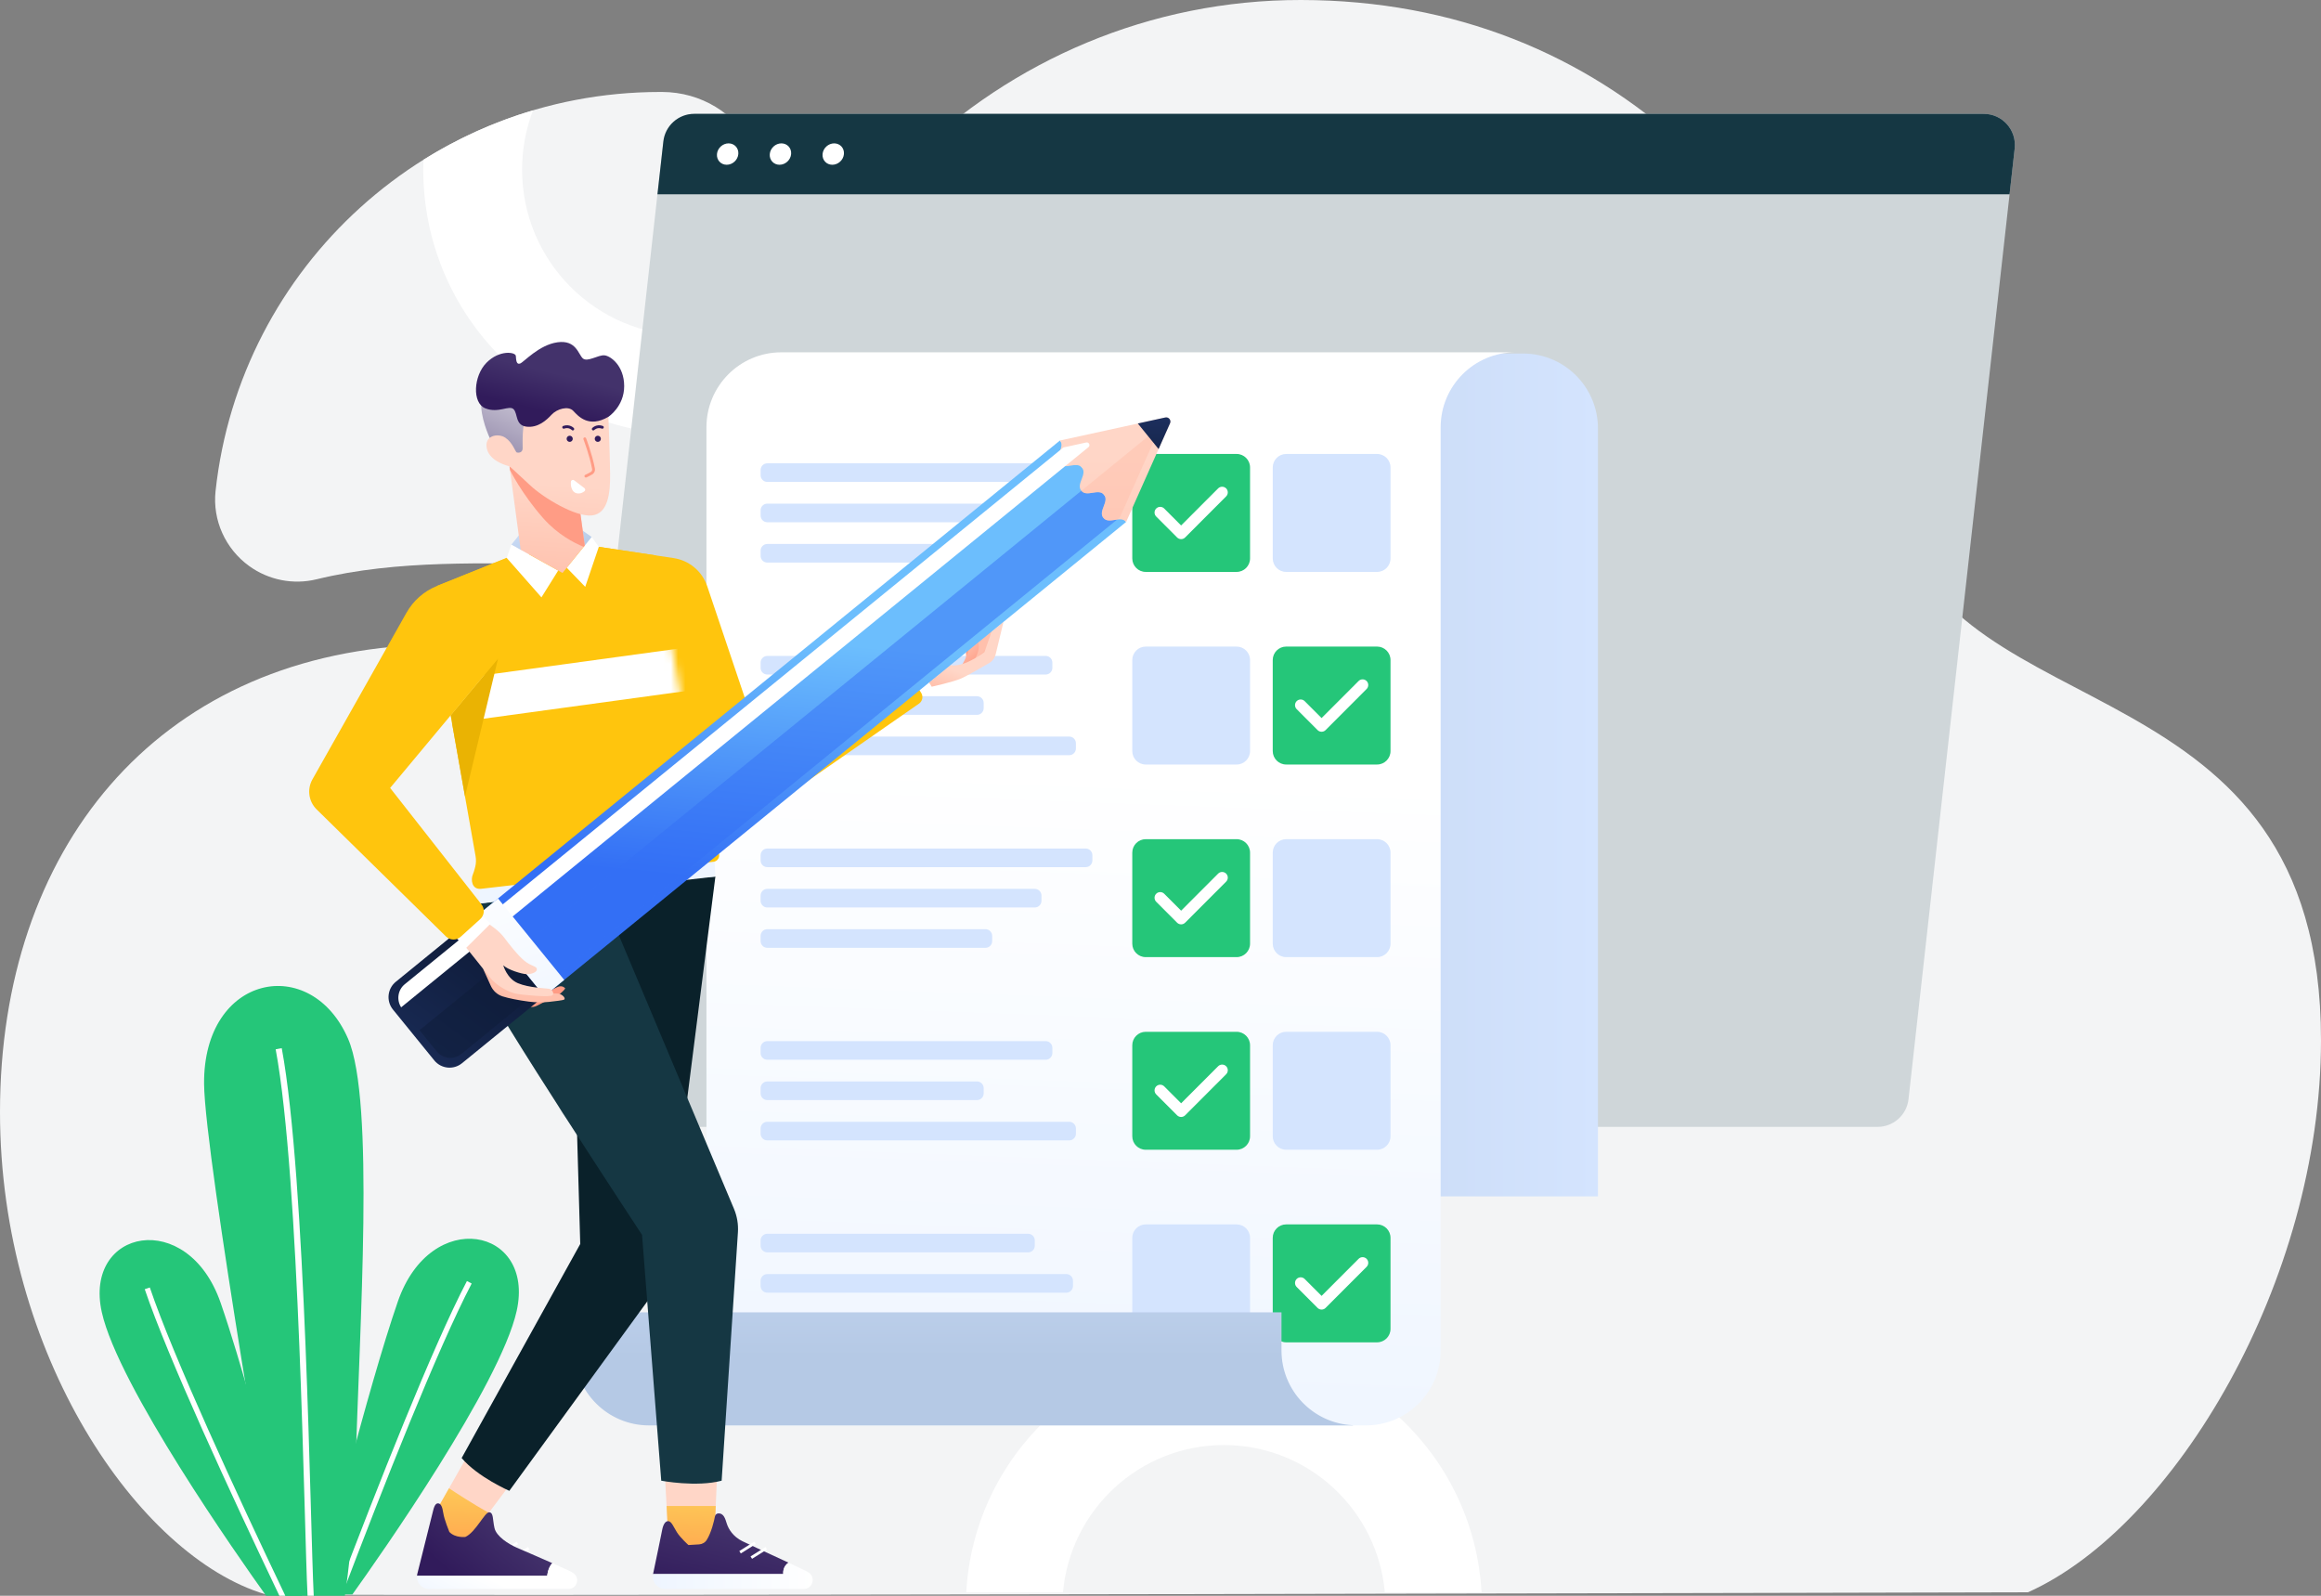
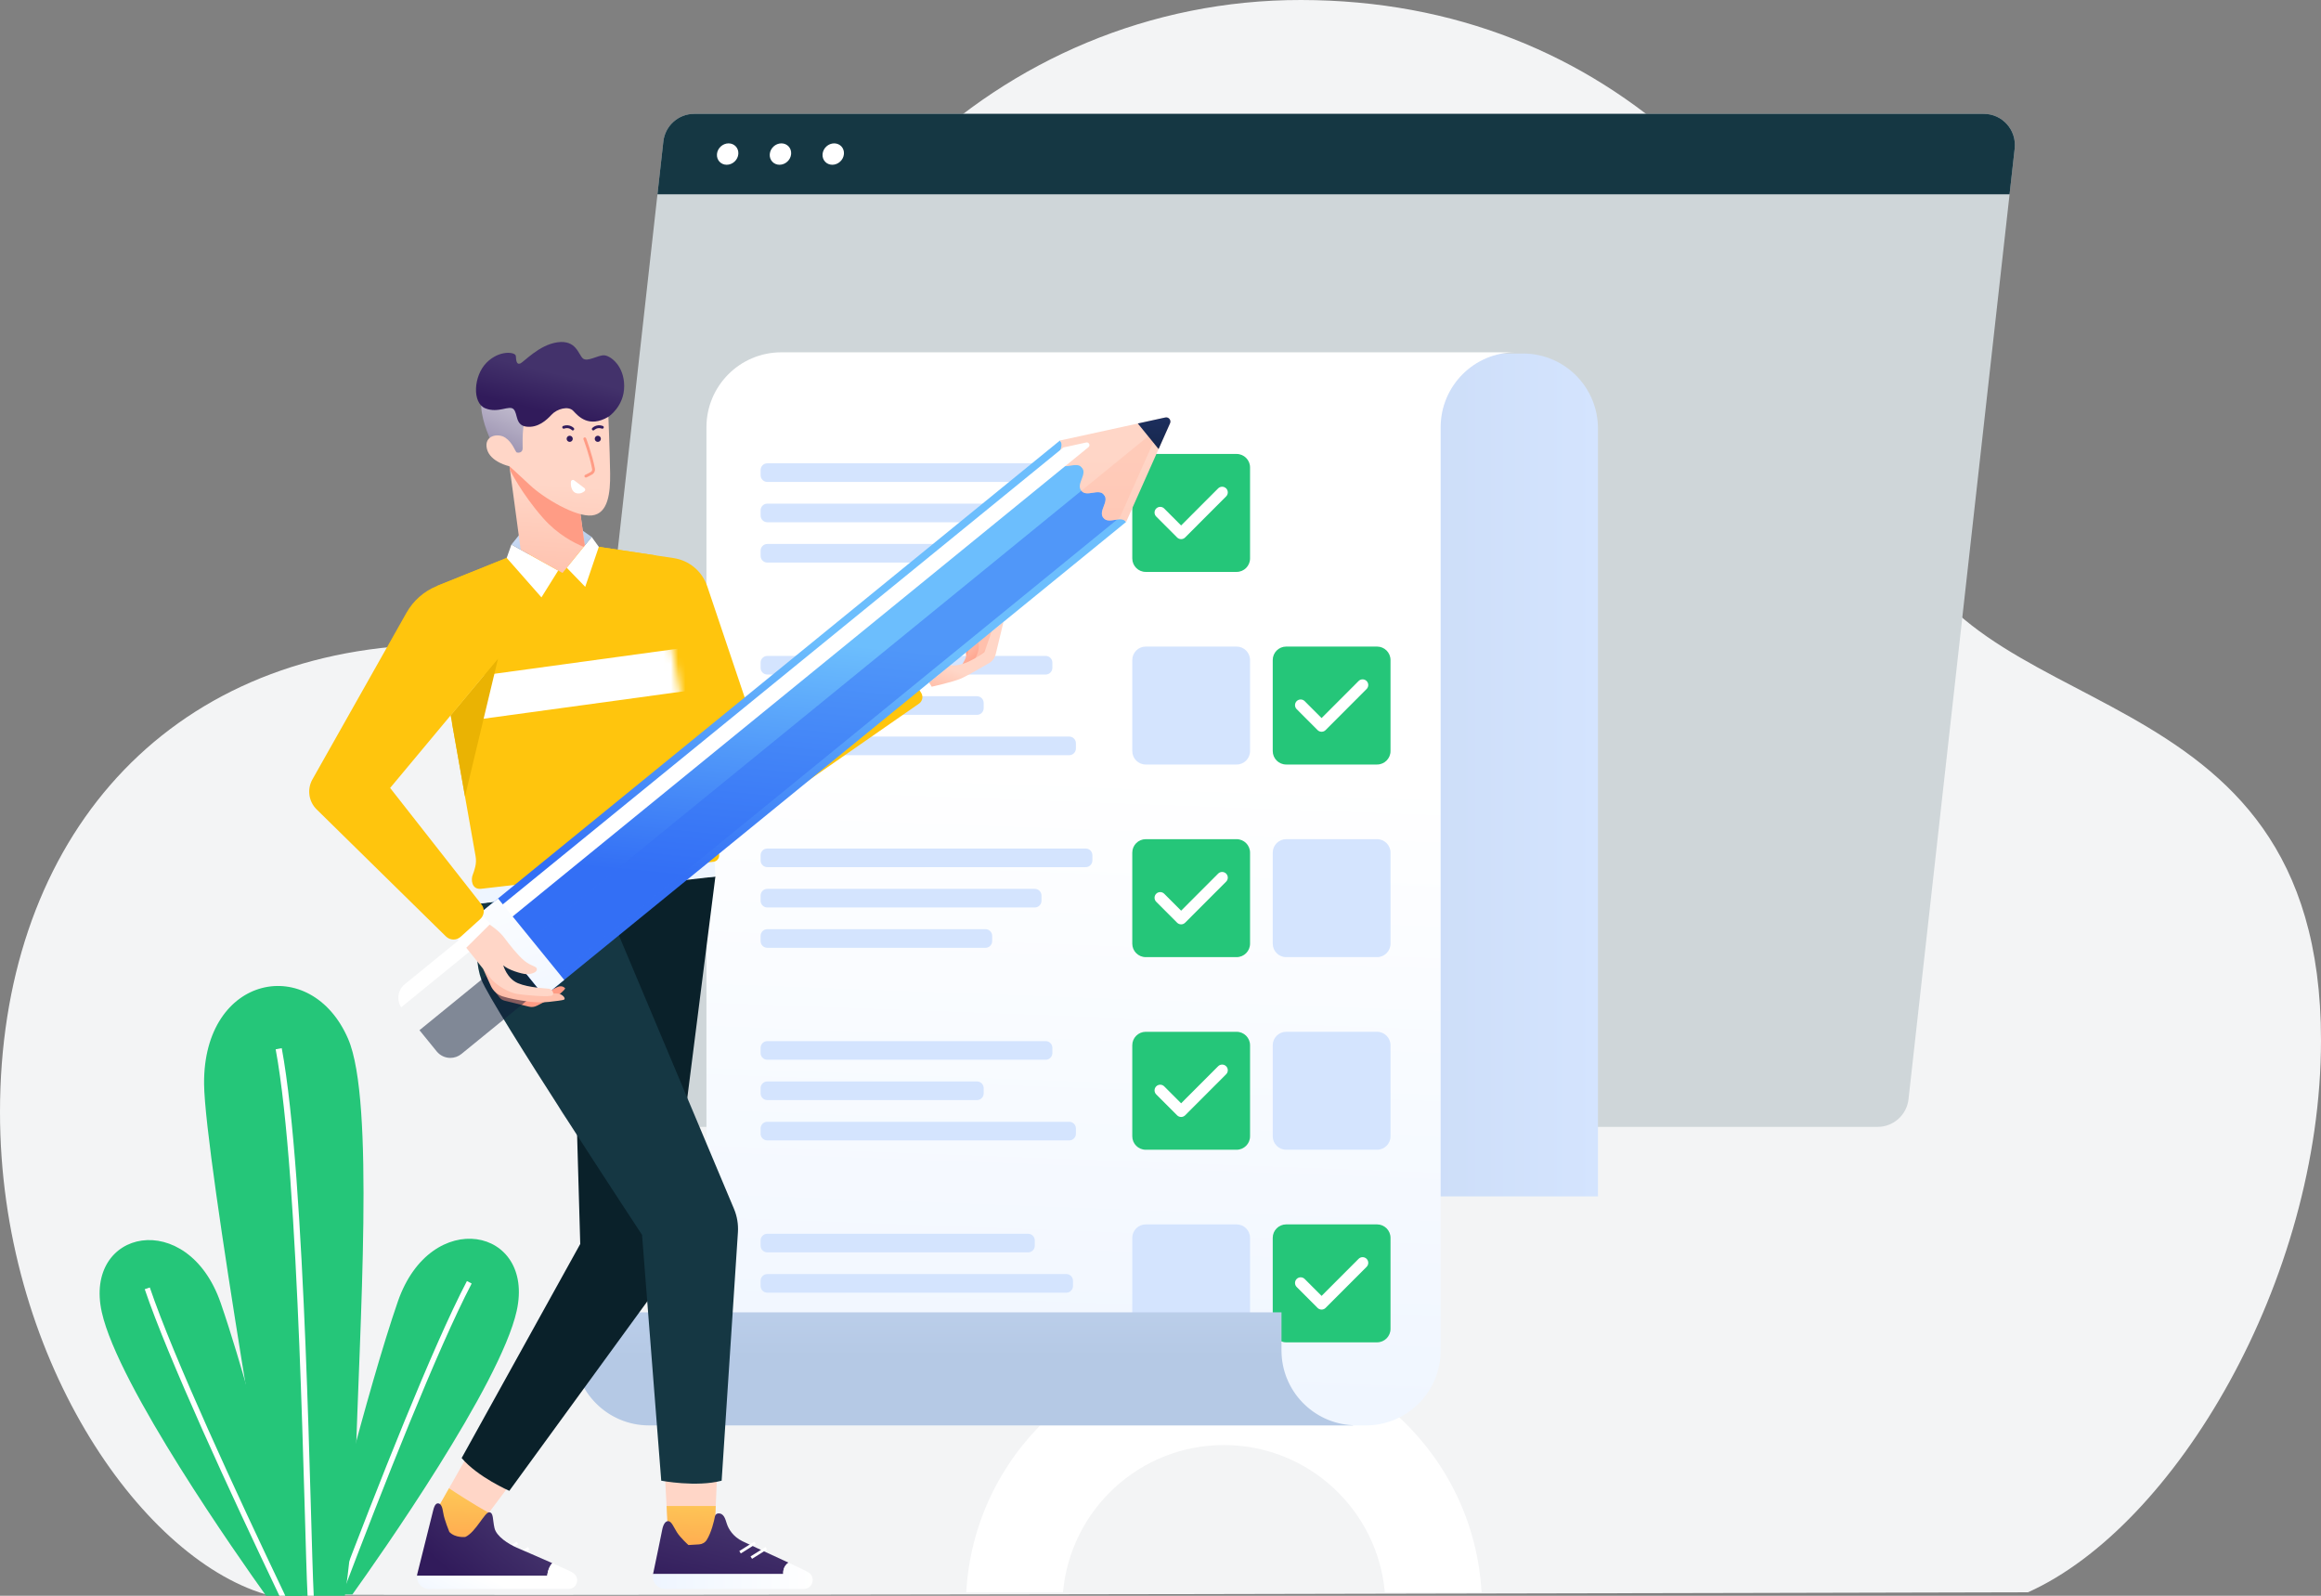
<svg xmlns="http://www.w3.org/2000/svg" width="320" height="220" viewBox="0 0 320 220" fill="none">
  <rect x="0" y="0" width="320" height="220" fill="#808080" stroke="none" />
  <path d="M57.48 88.935C58.534 88.885 59.584 88.863 60.629 88.863V88.859H60.791C60.824 88.859 60.857 88.859 60.889 88.859H89.108C96.274 88.859 102.11 83.101 102.224 75.925C102.228 75.703 102.233 75.481 102.238 75.258C103.256 33.499 137.666 -0.049 179.38 5.34543e-05C221.904 0.05 250.533 29.973 261.407 71.153C269.355 101.253 319.999 90.806 320 143.4C320 176.554 299.822 210.458 279.601 219.521C279.601 219.521 37.68 220.124 36.551 219.786C19.12 214.573 0 186.726 0 153.323C0 117.148 21.397 90.677 57.481 88.935H57.48Z" fill="#F3F4F5" />
  <path d="M146.555 219.523C147.572 208.143 157.115 199.221 168.742 199.221C180.37 199.221 189.913 208.143 190.929 219.523H204.264C203.222 200.782 187.718 185.906 168.742 185.906C149.767 185.906 134.263 200.782 133.22 219.523H146.555Z" fill="white" />
-   <path d="M91.273 12.68C91.186 12.68 91.098 12.68 91.009 12.68C59.225 12.68 33.061 36.762 29.72 67.701C29.285 71.721 31.077 75.661 34.348 78.031C37.035 79.979 40.438 80.648 43.66 79.861C54.902 77.115 66.761 77.722 78.247 77.722H89.23C91.469 77.722 93.336 75.887 93.379 73.645V73.612C93.718 59.686 97.344 46.295 103.858 34.34C109.142 24.645 102.302 12.724 91.273 12.678V12.68Z" fill="#F3F4F5" />
-   <path d="M98.61 45.942C96.956 50.464 95.68 55.133 94.799 59.905C74.671 59.894 58.357 43.55 58.357 23.39C58.357 22.933 58.364 22.479 58.383 22.025C63.038 19.113 68.109 16.805 73.488 15.209C72.516 17.748 71.982 20.507 71.982 23.39C71.982 36.02 82.205 46.258 94.818 46.258C96.112 46.258 97.379 46.151 98.61 45.942Z" fill="white" />
  <path d="M71.238 180.721C68.978 190.903 52.351 214.558 48.585 219.815H43.639C44.205 217.518 45.922 210.642 48.007 202.831C50.182 194.663 52.76 185.474 54.85 179.438C59.405 166.305 73.787 169.228 71.238 180.719V180.721Z" fill="#25C679" />
  <path d="M46.393 219.816H47.182C52.776 205.094 60.343 185.905 65.029 176.954L64.377 176.61C59.648 185.643 52.005 205.042 46.393 219.816Z" fill="white" />
  <path d="M48.99 203.014C48.707 212.901 47.545 219.998 47.545 219.998H38.801C38.489 218.534 28.226 159.528 28.137 149.441C28.004 134.29 42.898 131.4 47.999 143.23C51.686 151.782 49.568 182.519 48.992 203.014H48.99Z" fill="#25C679" />
  <path d="M38.008 144.66C41.337 162.569 41.91 210.477 42.404 219.998H43.255C42.766 210.566 42.188 162.49 38.844 144.504L38.009 144.66H38.008Z" fill="white" />
  <path d="M41.639 219.999H36.688C32.921 214.74 16.295 191.085 14.035 180.904C11.486 169.411 25.875 166.49 30.423 179.622C33.193 187.603 36.813 201.104 39.226 210.464C39.231 210.487 39.237 210.509 39.243 210.532C40.393 214.985 41.266 218.485 41.639 220V219.999Z" fill="#25C679" />
  <path d="M19.956 177.735C23.182 187.264 31.748 205.808 38.519 219.998H39.336C32.551 205.788 23.895 187.068 20.655 177.497L19.956 177.733V177.735Z" fill="white" />
  <path d="M258.868 155.356H81.078C78.521 155.356 76.533 153.129 76.818 150.585L91.457 19.513C91.7 17.339 93.535 15.696 95.718 15.696H273.509C276.066 15.696 278.054 17.922 277.769 20.467L263.13 151.539C262.887 153.712 261.052 155.356 258.869 155.356H258.868Z" fill="#CFD6D9" />
  <path d="M273.507 15.696H95.716C93.532 15.696 91.697 17.339 91.456 19.513L90.644 26.784H277.063L277.769 20.468C278.052 17.924 276.064 15.697 273.508 15.697L273.507 15.696Z" fill="#153743" />
  <path d="M101.794 21.24C101.723 22.054 101.005 22.715 100.192 22.715C99.379 22.715 98.777 22.054 98.849 21.24C98.919 20.426 99.637 19.765 100.45 19.765C101.263 19.765 101.866 20.426 101.794 21.24Z" fill="white" />
  <path d="M109.074 21.24C109.004 22.054 108.286 22.715 107.473 22.715C106.66 22.715 106.057 22.054 106.129 21.24C106.2 20.426 106.918 19.765 107.731 19.765C108.544 19.765 109.146 20.426 109.074 21.24Z" fill="white" />
  <path d="M116.354 21.24C116.283 22.054 115.565 22.715 114.752 22.715C113.939 22.715 113.336 22.054 113.408 21.24C113.479 20.426 114.197 19.765 115.01 19.765C115.823 19.765 116.426 20.426 116.354 21.24Z" fill="white" />
  <path d="M220.313 164.938V59.073C220.313 53.366 215.693 48.739 209.994 48.739H119.087V154.606C119.087 160.313 123.707 164.94 129.406 164.94H220.313V164.938Z" fill="url(#paint0_linear_533_2920)" />
  <path d="M208.947 48.572H198.626H107.719C102.02 48.572 97.399 53.198 97.399 58.905V196.514H188.307C194.006 196.514 198.626 191.887 198.626 186.18V58.892C198.634 53.187 203.253 48.57 208.947 48.57V48.572Z" fill="url(#paint1_linear_533_2920)" />
  <path d="M189.859 89.139H177.328C176.304 89.139 175.474 89.971 175.474 90.996V103.544C175.474 104.569 176.304 105.4 177.328 105.4H189.859C190.882 105.4 191.713 104.569 191.713 103.544V90.996C191.713 89.971 190.882 89.139 189.859 89.139Z" fill="#25C679" />
  <path d="M182.208 100.883C182.001 100.883 181.802 100.8 181.656 100.654L178.774 97.767C178.47 97.463 178.47 96.968 178.774 96.662C179.078 96.358 179.572 96.358 179.877 96.662L182.209 98.997L187.312 93.887C187.616 93.583 188.11 93.583 188.416 93.887C188.72 94.192 188.72 94.686 188.416 94.992L182.761 100.654C182.615 100.801 182.417 100.883 182.21 100.883H182.208Z" fill="white" />
  <path d="M170.493 62.585H157.963C156.939 62.585 156.109 63.417 156.109 64.442V76.99C156.109 78.015 156.939 78.846 157.963 78.846H170.493C171.517 78.846 172.347 78.015 172.347 76.99V64.442C172.347 63.417 171.517 62.585 170.493 62.585Z" fill="#25C679" />
  <path d="M162.842 74.327C162.636 74.327 162.436 74.244 162.291 74.098L159.408 71.212C159.104 70.907 159.104 70.412 159.408 70.106C159.712 69.802 160.206 69.802 160.512 70.106L162.843 72.442L167.947 67.331C168.251 67.027 168.745 67.027 169.05 67.331C169.354 67.636 169.354 68.13 169.05 68.436L163.396 74.098C163.249 74.245 163.051 74.327 162.845 74.327H162.842Z" fill="white" />
  <path d="M170.493 115.693H157.963C156.939 115.693 156.109 116.525 156.109 117.55V130.098C156.109 131.123 156.939 131.954 157.963 131.954H170.493C171.517 131.954 172.347 131.123 172.347 130.098V117.55C172.347 116.525 171.517 115.693 170.493 115.693Z" fill="#25C679" />
  <path d="M162.842 127.436C162.636 127.436 162.436 127.354 162.291 127.208L159.408 124.321C159.104 124.017 159.104 123.522 159.408 123.216C159.712 122.912 160.206 122.912 160.512 123.216L162.843 125.551L167.947 120.441C168.251 120.136 168.745 120.136 169.05 120.441C169.354 120.745 169.354 121.24 169.05 121.546L163.396 127.208C163.249 127.355 163.051 127.436 162.845 127.436H162.842Z" fill="white" />
  <path d="M170.493 142.248H157.963C156.939 142.248 156.109 143.08 156.109 144.105V156.653C156.109 157.678 156.939 158.509 157.963 158.509H170.493C171.517 158.509 172.347 157.678 172.347 156.653V144.105C172.347 143.08 171.517 142.248 170.493 142.248Z" fill="#25C679" />
  <path d="M162.842 153.991C162.636 153.991 162.436 153.908 162.291 153.763L159.408 150.876C159.104 150.572 159.104 150.077 159.408 149.771C159.712 149.467 160.206 149.467 160.512 149.771L162.843 152.106L167.947 146.996C168.251 146.691 168.745 146.691 169.05 146.996C169.354 147.3 169.354 147.795 169.05 148.101L163.396 153.763C163.249 153.91 163.051 153.991 162.845 153.991H162.842Z" fill="white" />
  <path d="M189.859 168.8H177.328C176.304 168.8 175.474 169.632 175.474 170.657V183.205C175.474 184.23 176.304 185.061 177.328 185.061H189.859C190.882 185.061 191.713 184.23 191.713 183.205V170.657C191.713 169.632 190.882 168.8 189.859 168.8Z" fill="#25C679" />
  <path d="M182.208 180.543C182.001 180.543 181.802 180.46 181.656 180.315L178.774 177.428C178.47 177.124 178.47 176.629 178.774 176.323C179.078 176.019 179.572 176.019 179.877 176.323L182.209 178.658L187.312 173.548C187.616 173.243 188.11 173.243 188.416 173.548C188.72 173.852 188.72 174.347 188.416 174.653L182.761 180.315C182.615 180.462 182.417 180.543 182.21 180.543H182.208Z" fill="white" />
-   <path d="M189.859 62.586H177.329C176.305 62.586 175.475 63.418 175.475 64.443V76.991C175.475 78.016 176.305 78.847 177.329 78.847H189.859C190.883 78.847 191.713 78.016 191.713 76.991V64.443C191.713 63.418 190.883 62.586 189.859 62.586Z" fill="#D4E4FE" />
  <path d="M170.493 89.141H157.963C156.939 89.141 156.109 89.972 156.109 90.997V103.545C156.109 104.57 156.939 105.401 157.963 105.401H170.493C171.517 105.401 172.347 104.57 172.347 103.545V90.997C172.347 89.972 171.517 89.141 170.493 89.141Z" fill="#D4E4FE" />
  <path d="M189.859 115.693H177.329C176.305 115.693 175.475 116.525 175.475 117.55V130.098C175.475 131.123 176.305 131.954 177.329 131.954H189.859C190.883 131.954 191.713 131.123 191.713 130.098V117.55C191.713 116.525 190.883 115.693 189.859 115.693Z" fill="#D4E4FE" />
  <path d="M189.859 142.247H177.329C176.305 142.247 175.475 143.079 175.475 144.104V156.652C175.475 157.677 176.305 158.508 177.329 158.508H189.859C190.883 158.508 191.713 157.677 191.713 156.652V144.104C191.713 143.079 190.883 142.247 189.859 142.247Z" fill="#D4E4FE" />
  <path d="M170.493 168.802H157.963C156.939 168.802 156.109 169.633 156.109 170.659V183.207C156.109 184.232 156.939 185.063 157.963 185.063H170.493C171.517 185.063 172.347 184.232 172.347 183.207V170.659C172.347 169.633 171.517 168.802 170.493 168.802Z" fill="#D4E4FE" />
  <path d="M141.748 170.091H105.789C105.28 170.091 104.867 170.504 104.867 171.013V171.735C104.867 172.245 105.28 172.658 105.789 172.658H141.748C142.257 172.658 142.67 172.245 142.67 171.735V171.013C142.67 170.504 142.257 170.091 141.748 170.091Z" fill="#D4E4FE" />
  <path d="M147.013 175.649H105.789C105.28 175.649 104.867 176.062 104.867 176.572V177.294C104.867 177.804 105.28 178.217 105.789 178.217H147.013C147.522 178.217 147.934 177.804 147.934 177.294V176.572C147.934 176.062 147.522 175.649 147.013 175.649Z" fill="#D4E4FE" />
  <path d="M134.701 181.208H105.789C105.28 181.208 104.867 181.621 104.867 182.131V182.853C104.867 183.362 105.28 183.775 105.789 183.775H134.701C135.21 183.775 135.623 183.362 135.623 182.853V182.131C135.623 181.621 135.21 181.208 134.701 181.208Z" fill="#D4E4FE" />
  <path d="M149.686 63.874H105.788C105.279 63.874 104.867 64.287 104.867 64.797V65.519C104.867 66.028 105.279 66.441 105.788 66.441H149.686C150.195 66.441 150.608 66.028 150.608 65.519V64.797C150.608 64.287 150.195 63.874 149.686 63.874Z" fill="#D4E4FE" />
  <path d="M142.666 69.433H105.788C105.279 69.433 104.867 69.846 104.867 70.356V71.077C104.867 71.587 105.279 72 105.788 72H142.666C143.175 72 143.588 71.587 143.588 71.077V70.356C143.588 69.846 143.175 69.433 142.666 69.433Z" fill="#D4E4FE" />
  <path d="M135.87 74.993H105.788C105.279 74.993 104.867 75.406 104.867 75.916V76.638C104.867 77.147 105.279 77.561 105.788 77.561H135.87C136.379 77.561 136.792 77.147 136.792 76.638V75.916C136.792 75.406 136.379 74.993 135.87 74.993Z" fill="#D4E4FE" />
  <path d="M149.686 116.982H105.788C105.279 116.982 104.867 117.395 104.867 117.905V118.626C104.867 119.136 105.279 119.549 105.788 119.549H149.686C150.195 119.549 150.608 119.136 150.608 118.626V117.905C150.608 117.395 150.195 116.982 149.686 116.982Z" fill="#D4E4FE" />
  <path d="M142.666 122.542H105.788C105.279 122.542 104.866 122.956 104.866 123.465V124.187C104.866 124.697 105.279 125.11 105.788 125.11H142.666C143.175 125.11 143.588 124.697 143.588 124.187V123.465C143.588 122.956 143.175 122.542 142.666 122.542Z" fill="#D4E4FE" />
  <path d="M135.87 128.101H105.788C105.279 128.101 104.866 128.514 104.866 129.024V129.746C104.866 130.255 105.279 130.669 105.788 130.669H135.87C136.379 130.669 136.792 130.255 136.792 129.746V129.024C136.792 128.514 136.379 128.101 135.87 128.101Z" fill="#D4E4FE" />
  <path d="M144.171 90.428H105.789C105.28 90.428 104.867 90.841 104.867 91.351V92.072C104.867 92.582 105.28 92.995 105.789 92.995H144.171C144.68 92.995 145.092 92.582 145.092 92.072V91.351C145.092 90.841 144.68 90.428 144.171 90.428Z" fill="#D4E4FE" />
  <path d="M134.701 95.987H105.789C105.28 95.987 104.867 96.4 104.867 96.909V97.631C104.867 98.141 105.28 98.554 105.789 98.554H134.701C135.21 98.554 135.623 98.141 135.623 97.631V96.909C135.623 96.4 135.21 95.987 134.701 95.987Z" fill="#D4E4FE" />
  <path d="M147.416 101.547H105.789C105.28 101.547 104.867 101.96 104.867 102.47V103.192C104.867 103.701 105.28 104.115 105.789 104.115H147.416C147.925 104.115 148.337 103.701 148.337 103.192V102.47C148.337 101.96 147.925 101.547 147.416 101.547Z" fill="#D4E4FE" />
  <path d="M144.17 143.535H105.789C105.28 143.535 104.867 143.948 104.867 144.458V145.179C104.867 145.689 105.28 146.102 105.789 146.102H144.17C144.679 146.102 145.092 145.689 145.092 145.179V144.458C145.092 143.948 144.679 143.535 144.17 143.535Z" fill="#D4E4FE" />
  <path d="M134.701 149.095H105.788C105.279 149.095 104.867 149.509 104.867 150.018V150.74C104.867 151.25 105.279 151.663 105.788 151.663H134.701C135.209 151.663 135.622 151.25 135.622 150.74V150.018C135.622 149.509 135.209 149.095 134.701 149.095Z" fill="#D4E4FE" />
  <path d="M147.415 154.654H105.788C105.279 154.654 104.867 155.067 104.867 155.577V156.299C104.867 156.808 105.279 157.222 105.788 157.222H147.415C147.924 157.222 148.337 156.808 148.337 156.299V155.577C148.337 155.067 147.924 154.654 147.415 154.654Z" fill="#D4E4FE" />
  <path d="M176.682 186.179V180.922H79.162V186.179C79.162 191.886 83.782 196.513 89.481 196.513H186.538V196.49C181.055 196.245 176.682 191.73 176.682 186.179Z" fill="url(#paint2_linear_533_2920)" />
  <path d="M64.246 201.054L59.943 208.647V213.689L63.912 213.188L70.68 204.191L64.246 201.054Z" fill="url(#paint3_linear_533_2920)" />
  <path d="M91.696 203.815L92.281 214.527H98.38L98.925 201.975L91.696 203.815Z" fill="url(#paint4_linear_533_2920)" />
  <path d="M98.632 120.848L92.088 172.41C91.776 174.87 90.848 177.211 89.389 179.214L70.222 205.531C70.222 205.531 65.904 203.662 63.648 201.012L79.999 171.501L78.578 122.145L98.633 120.848H98.632Z" fill="#0A212A" />
  <path d="M66.105 124.572C66.105 124.572 64.997 131.433 66.376 135.074C67.755 138.714 88.52 170.247 88.52 170.247L91.166 204.136C91.166 204.136 96.013 205.056 99.495 204.136L101.738 169.899C101.811 168.789 101.624 167.676 101.193 166.65L82.462 122.144L66.105 124.57V124.572Z" fill="#153743" />
  <path d="M91.904 207.622L92.281 214.526H98.38L98.679 207.622H91.904Z" fill="url(#paint5_linear_533_2920)" />
  <path d="M107.991 217.01H90.038C90.495 214.823 91.171 211.589 91.281 210.986C91.448 210.048 91.806 209.632 92.212 209.726C92.618 209.825 92.868 210.508 93.34 211.262C93.814 212.016 94.916 213.006 94.916 213.006L96.376 212.917C96.813 212.892 97.219 212.662 97.447 212.287C98.081 211.271 98.446 209.704 98.575 209.042C98.617 208.84 98.777 208.673 98.986 208.652C99.798 208.575 99.994 209.407 100.208 210.063C100.441 210.803 101.076 211.849 102.349 212.474C103.233 212.912 106.342 214.334 108.719 215.437C107.845 215.994 107.991 217.01 107.991 217.01Z" fill="url(#paint6_linear_533_2920)" />
  <path d="M91.703 219.059H110.816C112.017 219.059 112.508 217.509 111.523 216.819C111.422 216.748 111.311 216.682 111.186 216.618C110.68 216.361 109.769 215.93 108.717 215.438C107.846 215.997 107.99 217.008 107.99 217.008H90.036C89.815 218.065 90.621 219.057 91.701 219.057L91.703 219.059Z" fill="url(#paint7_linear_533_2920)" />
  <path d="M103.992 212.536L101.931 213.835L102.138 214.165L104.2 212.867L103.992 212.536Z" fill="white" />
  <path d="M105.541 213.277L103.48 214.576L103.688 214.906L105.749 213.607L105.541 213.277Z" fill="white" />
  <path d="M71.236 212.539L69.175 213.838L69.383 214.168L71.444 212.869L71.236 212.539Z" fill="white" />
  <path d="M72.79 213.273L70.728 214.572L70.936 214.902L72.997 213.604L72.79 213.273Z" fill="white" />
  <path d="M61.907 205.182L59.943 208.647V213.689L63.912 213.188L67.39 208.565C65.196 207.338 62.841 205.802 61.907 205.182Z" fill="url(#paint8_linear_533_2920)" />
  <path d="M71.252 213.371C72.005 213.699 74.231 214.651 76.145 215.501C75.52 216.157 75.443 217.25 75.443 217.25H57.489C57.495 217.167 57.51 217.083 57.531 217C58.275 214.032 59.575 208.841 59.721 208.238C59.928 207.384 60.194 207.207 60.485 207.274C60.781 207.342 60.99 207.706 61.114 208.586C61.239 209.465 61.952 211.199 61.952 211.199C62.764 212.058 64.151 211.892 64.151 211.892C65.576 211.262 66.839 208.44 67.453 208.488C68.066 208.534 67.905 209.488 68.175 210.658C68.445 211.83 70.109 212.866 71.253 213.371H71.252Z" fill="url(#paint9_linear_533_2920)" />
  <path d="M79.152 216.962C79.01 216.842 78.837 216.732 78.632 216.633C78.059 216.356 77.145 215.944 76.146 215.502C75.52 216.157 75.443 217.25 75.443 217.25H57.485C57.395 218.201 58.148 219.06 59.139 219.06H78.385C79.491 219.06 80.002 217.671 79.151 216.963L79.152 216.962Z" fill="url(#paint10_linear_533_2920)" />
  <path d="M133.665 91.309C133.665 91.309 134.564 89.322 134.982 87.816C135.4 86.31 135.41 85.736 135.682 85.254C135.953 84.773 136.382 84.679 136.601 84.742C136.821 84.805 136.72 87.072 136.72 87.072L136.096 90.502L133.665 91.311V91.309Z" fill="url(#paint11_linear_533_2920)" />
  <path d="M66.105 122.354V124.572L98.631 120.848L98.484 117.836L66.105 122.354Z" fill="url(#paint12_linear_533_2920)" />
  <path d="M131.064 91.679C130.954 91.634 130.851 91.569 130.764 91.483L129.999 90.734C130.019 90.326 130.552 89.102 130.552 89.102C130.552 89.102 131.325 88.819 131.587 88.496C131.847 88.171 132.078 87.69 131.963 87.304C131.847 86.916 131.66 87.043 130.96 87.45C130.51 87.713 129.825 87.942 129.393 88.072C129.139 88.148 128.921 88.309 128.766 88.524C128.033 89.542 126.402 91.309 126.402 91.309L128.101 94.094L131.064 91.679Z" fill="url(#paint13_linear_533_2920)" />
  <path d="M133.211 90.779C133.211 90.779 133.225 89.12 132.933 88.367C132.641 87.614 132.933 86.944 133.211 86.903C133.49 86.861 134.117 89.029 134.117 89.029L133.211 90.779Z" fill="url(#paint14_linear_533_2920)" />
  <path d="M132.53 91.839C132.53 91.839 133.407 90.514 133.665 89.078C133.923 87.641 133.644 86.999 133.741 86.651C133.839 86.302 134.117 86.206 134.297 86.219C134.478 86.233 134.952 87.948 134.952 89.148C134.952 90.348 133.81 91.839 133.81 91.839H132.529H132.53Z" fill="url(#paint15_linear_533_2920)" />
  <path d="M124.84 92.237L126.402 91.31L128.547 94.825L126.694 96.108L124.84 92.237Z" fill="white" />
  <path d="M126.704 97.007L103.936 112.83C102.153 114.07 99.682 113.413 98.747 111.451L95.274 104.162L93.454 100.345L82.561 75.39L90.442 76.576L92.876 76.94C95.023 77.264 96.812 78.763 97.508 80.825L104.704 102.188L123.589 92.077C124.094 91.812 124.717 91.973 125.029 92.452L127 95.509C127.317 96.009 127.187 96.67 126.704 97.008V97.007Z" fill="#FFC50D" />
  <path d="M98.372 118.807C93.042 119.433 67.519 122.421 66.323 122.536C64.987 122.661 64.915 121.198 65.179 120.599C65.304 120.317 65.424 119.896 65.517 119.521C65.637 119.037 65.657 118.537 65.569 118.042L62.132 98.621L61.695 96.164L60.261 80.778L69.859 76.916L80.627 75.203L81.579 75.297L82.562 75.391L90.443 76.577L95.274 104.163L97.187 115.102C97.281 115.639 97.634 116.066 98.097 116.347C98.617 116.66 98.918 117.149 99.096 117.602C99.309 118.143 98.95 118.742 98.374 118.81L98.372 118.807Z" fill="#FFC50D" />
  <mask id="mask0_533_2920" style="mask-type:luminance" maskUnits="userSpaceOnUse" x="62" y="75" width="38" height="48">
    <path d="M98.372 118.807C93.042 119.433 67.519 122.421 66.323 122.536C64.986 122.661 64.914 121.198 65.179 120.599C65.304 120.317 65.423 119.896 65.517 119.521C65.636 119.037 65.657 118.537 65.569 118.042L62.132 98.621L69.859 89.353V76.916L80.626 75.203L81.578 75.297L82.56 75.391L90.442 76.577L95.272 104.163L97.186 115.102C97.279 115.639 97.632 116.066 98.095 116.347C98.615 116.66 98.916 117.149 99.094 117.602C99.307 118.143 98.949 118.742 98.372 118.81V118.807Z" fill="white" />
  </mask>
  <g mask="url(#mask0_533_2920)">
    <path d="M111.269 86.994L47.912 95.662L48.715 101.542L112.072 92.874L111.269 86.994Z" fill="white" />
  </g>
  <path d="M138.354 85.734L137.272 90.216C137.147 90.722 136.83 91.154 136.378 91.414C135.301 92.044 133.289 93.2 132.493 93.549C131.386 94.027 128.453 94.673 128.453 94.673L128.1 94.095L131.064 91.68C131.178 91.726 131.303 91.754 131.433 91.748C131.87 91.743 132.629 91.649 133.57 91.196C135.092 90.462 135.733 89.9 135.733 89.9L136.716 87.067L138.354 85.734Z" fill="url(#paint16_linear_533_2920)" />
  <path d="M68.669 90.778L64.111 109.808L62.132 98.621L68.669 90.778Z" fill="#EAB303" />
  <path d="M68.305 136.79L68.855 137.496C69.035 137.728 69.289 137.892 69.575 137.962L72.951 138.787C73.305 138.874 73.68 138.829 74.004 138.663L75.255 138.022L68.305 136.79Z" fill="url(#paint17_linear_533_2920)" />
  <path d="M75.115 136.908C75.115 136.908 76.265 136.334 76.85 136.082C77.434 135.831 77.713 136.069 77.895 136.222C78.075 136.376 76.505 137.59 76.505 137.59C76.505 137.59 75.443 137.804 75.115 136.909V136.908Z" fill="url(#paint18_linear_533_2920)" />
  <path d="M155.259 71.958L146.134 60.73L65.92 126.103L75.045 137.331L155.259 71.958Z" fill="url(#paint19_linear_533_2920)" />
  <g style="mix-blend-mode:multiply" opacity="0.5">
    <path d="M74.391 136.524L154.412 71.308L154.525 71.053L150.699 66.345L70.485 131.718L74.391 136.524Z" fill="#336FF5" />
  </g>
-   <path d="M65.921 126.103L75.046 137.331L63.693 146.583C62.531 147.53 60.818 147.354 59.873 146.19L54.176 139.181C53.23 138.017 53.406 136.302 54.568 135.355L65.921 126.103Z" fill="url(#paint20_linear_533_2920)" />
  <g style="mix-blend-mode:multiply" opacity="0.5">
    <path d="M70.485 131.717L57.833 142.028L60.205 144.948C60.666 145.516 61.359 145.846 62.09 145.846C62.654 145.846 63.183 145.657 63.621 145.301L74.391 136.524L70.485 131.718V131.717Z" fill="#0E1B38" />
  </g>
  <path d="M155.26 71.959C154.499 71.023 152.887 72.337 152.125 71.4C151.364 70.464 152.977 69.15 152.216 68.213C151.456 67.277 149.842 68.592 149.082 67.656C148.322 66.721 149.936 65.407 149.176 64.472C148.416 63.536 146.803 64.851 146.043 63.917C145.283 62.982 146.896 61.667 146.137 60.732L160.665 57.559C161.128 57.458 161.509 57.927 161.316 58.361L155.262 71.962L155.26 71.959Z" fill="url(#paint21_linear_533_2920)" />
  <path d="M146.599 61.695L55.809 135.687C54.842 136.474 54.651 137.852 55.306 138.877L150.069 61.647C150.369 61.403 150.137 60.92 149.759 61.003L146.601 61.693L146.599 61.695Z" fill="url(#paint22_linear_533_2920)" />
  <g style="mix-blend-mode:multiply" opacity="0.5">
    <path d="M159.345 60.228C159.507 59.862 159.068 59.525 158.757 59.777L149.086 67.659C149.848 68.587 151.458 67.278 152.218 68.212C152.979 69.149 151.365 70.463 152.127 71.399C152.576 71.953 153.322 71.722 154.015 71.632L154.414 71.307L159.346 60.228H159.345Z" fill="#FFC0AC" />
  </g>
  <path d="M159.735 61.908L161.317 58.357C161.509 57.923 161.128 57.454 160.665 57.555L156.872 58.384L159.735 61.908Z" fill="url(#paint23_linear_533_2920)" />
  <path d="M77.789 135.096L68.664 123.868L65.921 126.104L75.046 137.332L77.789 135.096Z" fill="url(#paint24_linear_533_2920)" />
  <path d="M62.81 129.216L64.287 130.666L67.63 127.347L65.401 125.199L62.81 129.216Z" fill="white" />
  <path d="M66.595 133.543L67.671 135.917C67.987 136.614 68.582 137.146 69.312 137.373C70.178 137.643 71.459 137.897 72.917 138.089C73.841 138.21 74.778 138.22 75.705 138.122C76.576 138.028 77.586 137.906 77.756 137.821C78.062 137.668 77.56 137.068 76.975 136.984C76.39 136.9 72.407 137.04 72.407 137.04L67.894 134.432L66.595 133.543Z" fill="url(#paint25_linear_533_2920)" />
  <path d="M67.502 127.475C67.502 127.475 68.758 128.254 69.51 129.257C70.262 130.261 71.363 131.683 72.309 132.464C73.256 133.246 74.008 133.175 74.022 133.622C74.035 134.068 73.222 134.328 72.585 134.303C71.947 134.279 70.011 133.707 69.384 133.079C69.384 133.079 69.885 134.905 71.404 135.547C72.921 136.188 75.359 136.258 75.693 136.313C76.026 136.369 76.473 136.863 76.18 137.202C75.888 137.541 71.974 137.164 71.138 136.997C70.302 136.83 68.519 135.993 67.572 134.779C66.625 133.565 64.285 130.665 64.285 130.665L67.498 127.474L67.502 127.475Z" fill="url(#paint26_linear_533_2920)" />
  <path d="M66.384 124.69C66.868 125.305 66.79 126.189 66.208 126.715L63.515 129.147C62.933 129.673 62.044 129.652 61.482 129.101L43.653 111.585C42.551 110.502 42.312 108.81 43.071 107.456L56.049 84.463C56.989 82.802 58.462 81.506 60.229 80.792L60.261 80.777L69.859 76.915L80.627 75.202L81.579 75.296L62.133 98.622L53.789 108.629L66.387 124.692L66.384 124.69Z" fill="#FFC50D" />
  <path d="M70.511 75.078L76.958 78.657L74.649 82.355L69.86 76.917L70.511 75.078Z" fill="white" />
  <path d="M81.575 74.029L78.136 78.269L80.686 80.905L82.56 75.391L81.575 74.029Z" fill="white" />
  <path d="M70.511 75.078L72.422 72.705H79.694L81.575 74.029L80.624 75.201L71.788 75.787L70.511 75.078Z" fill="url(#paint27_linear_533_2920)" />
  <path d="M67.742 60.852C67.742 60.852 66.489 58.397 66.349 56.139C66.21 53.88 68.131 52.485 68.131 52.485L74.399 57.673L72.31 63.168L67.742 60.853V60.852Z" fill="url(#paint28_linear_533_2920)" />
  <path d="M70.242 64.283L71.788 75.788L77.554 78.989L80.624 75.202L79.894 69.869L70.242 64.283Z" fill="url(#paint29_linear_533_2920)" />
  <path d="M70.242 64.281L70.313 64.81C70.313 64.81 71.92 68.075 74.9 71.449C76.878 73.689 79.156 74.857 80.47 75.391L80.624 75.201L79.892 69.866L70.241 64.28L70.242 64.281Z" fill="url(#paint30_linear_533_2920)" />
  <path d="M70.242 64.282C70.242 64.282 67.568 63.716 67.13 61.876C66.692 60.036 68.656 59.658 69.679 60.348C70.702 61.039 71.058 62.315 71.245 62.378C71.434 62.44 72.032 62.454 72.059 61.841C72.087 61.228 71.864 58.535 72.756 56.751C73.647 54.966 83.813 55.691 83.813 55.691C83.813 55.691 84.092 62.664 84.12 65.286C84.149 67.908 83.869 70.808 81.613 71.06C79.358 71.311 74.929 68.634 73.09 66.904C71.252 65.175 70.242 64.282 70.242 64.282Z" fill="url(#paint31_linear_533_2920)" />
  <path d="M83.883 57.462C83.883 57.462 86.057 56.038 86.057 53.236C86.057 50.433 84.198 49.072 83.341 48.988C82.485 48.904 80.981 49.971 80.354 49.407C79.727 48.841 79.435 46.834 76.866 47.189C74.296 47.545 72.228 49.929 71.705 50.118C71.183 50.307 71.162 49.616 71.12 49.071C71.078 48.528 68.863 48.193 67.068 50.013C65.271 51.833 65.083 55.557 66.901 56.29C68.718 57.022 70.201 55.808 70.807 56.415C71.412 57.021 71.016 58.633 72.582 58.82C74.148 59.009 75.318 57.963 76.05 57.168C76.781 56.373 78.348 55.913 79.037 56.644C79.727 57.377 81.165 59.053 83.883 57.461V57.462Z" fill="url(#paint32_linear_533_2920)" />
  <path d="M78.969 60.495C78.969 60.729 78.779 60.92 78.546 60.92C78.312 60.92 78.122 60.729 78.122 60.495C78.122 60.261 78.312 60.071 78.546 60.071C78.779 60.071 78.969 60.261 78.969 60.495Z" fill="#311B5B" />
  <path d="M82.844 60.495C82.844 60.729 82.654 60.92 82.421 60.92C82.187 60.92 81.997 60.729 81.997 60.495C81.997 60.261 82.187 60.071 82.421 60.071C82.654 60.071 82.844 60.261 82.844 60.495Z" fill="#311B5B" />
  <path d="M81.794 59.341C81.747 59.341 81.7 59.323 81.662 59.289C81.583 59.216 81.577 59.094 81.651 59.015C81.674 58.99 82.218 58.412 83.111 58.721C83.213 58.756 83.267 58.868 83.232 58.97C83.197 59.072 83.087 59.126 82.983 59.091C82.337 58.867 81.953 59.264 81.937 59.28C81.899 59.321 81.846 59.341 81.794 59.341Z" fill="#311B5B" />
  <path d="M78.969 59.343C78.916 59.343 78.864 59.322 78.826 59.28C78.81 59.262 78.425 58.865 77.78 59.091C77.677 59.125 77.567 59.072 77.531 58.97C77.496 58.868 77.55 58.757 77.652 58.721C78.548 58.413 79.091 58.989 79.114 59.014C79.187 59.094 79.182 59.216 79.102 59.29C79.064 59.324 79.018 59.341 78.97 59.341L78.969 59.343Z" fill="#311B5B" />
  <path d="M80.77 65.838C80.694 65.838 80.621 65.793 80.59 65.717C80.549 65.617 80.596 65.503 80.695 65.462C80.845 65.401 81.105 65.265 81.449 65.071C81.591 64.991 81.667 64.83 81.639 64.674C81.282 62.754 80.45 60.589 80.442 60.567C80.402 60.466 80.453 60.353 80.553 60.314C80.653 60.275 80.766 60.325 80.805 60.425C80.814 60.447 81.658 62.646 82.022 64.602C82.081 64.923 81.928 65.248 81.64 65.409C81.279 65.615 81.01 65.753 80.843 65.823C80.819 65.832 80.794 65.838 80.769 65.838H80.77Z" fill="#FF9C85" />
  <path d="M79.15 66.215L80.576 67.294C80.713 67.397 80.724 67.604 80.592 67.714C80.372 67.899 80 68.108 79.509 68.008C78.855 67.874 78.641 67.033 78.716 66.4C78.74 66.191 78.984 66.089 79.15 66.215Z" fill="white" />
  <defs>
    <linearGradient id="paint0_linear_533_2920" x1="119.087" y1="106.839" x2="220.313" y2="106.839" gradientUnits="userSpaceOnUse">
      <stop stop-color="#B5C9E5" />
      <stop offset="1" stop-color="#D4E4FE" />
    </linearGradient>
    <linearGradient id="paint1_linear_533_2920" x1="147.606" y1="204.167" x2="151.257" y2="105.709" gradientUnits="userSpaceOnUse">
      <stop stop-color="#EEF5FF" />
      <stop offset="1" stop-color="white" />
    </linearGradient>
    <linearGradient id="paint2_linear_533_2920" x1="132.851" y1="187.049" x2="132.851" y2="153.913" gradientUnits="userSpaceOnUse">
      <stop stop-color="#B5C9E5" />
      <stop offset="1" stop-color="#D4E4FE" />
    </linearGradient>
    <linearGradient id="paint3_linear_533_2920" x1="65.808" y1="223.514" x2="65.306" y2="208.787" gradientUnits="userSpaceOnUse">
      <stop stop-color="#FFC0AC" />
      <stop offset="1" stop-color="#FFD6C7" />
    </linearGradient>
    <linearGradient id="paint4_linear_533_2920" x1="95.977" y1="222.484" x2="95.475" y2="207.758" gradientUnits="userSpaceOnUse">
      <stop stop-color="#FFC0AC" />
      <stop offset="1" stop-color="#FFD6C7" />
    </linearGradient>
    <linearGradient id="paint5_linear_533_2920" x1="94.902" y1="216.908" x2="95.348" y2="206.308" gradientUnits="userSpaceOnUse">
      <stop stop-color="#FF9E4D" />
      <stop offset="1" stop-color="#FEC957" />
    </linearGradient>
    <linearGradient id="paint6_linear_533_2920" x1="98.197" y1="220.832" x2="100.697" y2="210.269" gradientUnits="userSpaceOnUse">
      <stop stop-color="#311B5B" />
      <stop offset="1" stop-color="#43326B" />
    </linearGradient>
    <linearGradient id="paint7_linear_533_2920" x1="90.001" y1="217.248" x2="112.049" y2="217.248" gradientUnits="userSpaceOnUse">
      <stop stop-color="#EEF5FF" />
      <stop offset="1" stop-color="white" />
    </linearGradient>
    <linearGradient id="paint8_linear_533_2920" x1="63.373" y1="215.58" x2="63.821" y2="204.98" gradientUnits="userSpaceOnUse">
      <stop stop-color="#FF9E4D" />
      <stop offset="1" stop-color="#FEC957" />
    </linearGradient>
    <linearGradient id="paint9_linear_533_2920" x1="63.069" y1="217.676" x2="70.274" y2="209.482" gradientUnits="userSpaceOnUse">
      <stop stop-color="#311B5B" />
      <stop offset="1" stop-color="#43326B" />
    </linearGradient>
    <linearGradient id="paint10_linear_533_2920" x1="65.491" y1="224.244" x2="68.396" y2="217.999" gradientUnits="userSpaceOnUse">
      <stop stop-color="#EEF5FF" />
      <stop offset="1" stop-color="white" />
    </linearGradient>
    <linearGradient id="paint11_linear_533_2920" x1="137.575" y1="90.468" x2="136.144" y2="89.039" gradientUnits="userSpaceOnUse">
      <stop stop-color="#FF9C85" />
      <stop offset="1" stop-color="#FFC0AC" />
    </linearGradient>
    <linearGradient id="paint12_linear_533_2920" x1="82.314" y1="125.144" x2="82.145" y2="136.023" gradientUnits="userSpaceOnUse">
      <stop stop-color="#EEF5FF" />
      <stop offset="1" stop-color="white" />
    </linearGradient>
    <linearGradient id="paint13_linear_533_2920" x1="126.402" y1="90.582" x2="131.992" y2="90.582" gradientUnits="userSpaceOnUse">
      <stop stop-color="#FFC0AC" />
      <stop offset="1" stop-color="#FFD6C7" />
    </linearGradient>
    <linearGradient id="paint14_linear_533_2920" x1="132.602" y1="88.641" x2="130.847" y2="88.077" gradientUnits="userSpaceOnUse">
      <stop stop-color="#FF9C85" />
      <stop offset="1" stop-color="#FFC0AC" />
    </linearGradient>
    <linearGradient id="paint15_linear_533_2920" x1="135.341" y1="91.281" x2="133.165" y2="88.733" gradientUnits="userSpaceOnUse">
      <stop stop-color="#FF9C85" />
      <stop offset="1" stop-color="#FFC0AC" />
    </linearGradient>
    <linearGradient id="paint16_linear_533_2920" x1="131.422" y1="95.703" x2="132.484" y2="92.748" gradientUnits="userSpaceOnUse">
      <stop stop-color="#FFC0AC" />
      <stop offset="1" stop-color="#FFD6C7" />
    </linearGradient>
    <linearGradient id="paint17_linear_533_2920" x1="73.748" y1="135.75" x2="75.672" y2="134.136" gradientUnits="userSpaceOnUse">
      <stop stop-color="#FF9C85" />
      <stop offset="1" stop-color="#FFC0AC" />
    </linearGradient>
    <linearGradient id="paint18_linear_533_2920" x1="77.697" y1="136.103" x2="79.536" y2="134.989" gradientUnits="userSpaceOnUse">
      <stop stop-color="#FF9C85" />
      <stop offset="1" stop-color="#FFC0AC" />
    </linearGradient>
    <linearGradient id="paint19_linear_533_2920" x1="108.299" y1="122.197" x2="111.652" y2="88.392" gradientUnits="userSpaceOnUse">
      <stop stop-color="#336FF5" />
      <stop offset="1" stop-color="#6CBEFD" />
    </linearGradient>
    <linearGradient id="paint20_linear_533_2920" x1="69.187" y1="130.152" x2="50.273" y2="156.46" gradientUnits="userSpaceOnUse">
      <stop stop-color="#0E1B38" />
      <stop offset="1" stop-color="#203467" />
    </linearGradient>
    <linearGradient id="paint21_linear_533_2920" x1="153.6" y1="96.664" x2="153.6" y2="63.167" gradientUnits="userSpaceOnUse">
      <stop stop-color="#FFC0AC" />
      <stop offset="1" stop-color="#FFD6C7" />
    </linearGradient>
    <linearGradient id="paint22_linear_533_2920" x1="99.025" y1="21.199" x2="105.05" y2="154.118" gradientUnits="userSpaceOnUse">
      <stop stop-color="white" />
      <stop offset="1" stop-color="white" />
    </linearGradient>
    <linearGradient id="paint23_linear_533_2920" x1="159.119" y1="67.989" x2="159.119" y2="54.838" gradientUnits="userSpaceOnUse">
      <stop stop-color="#0E1B38" />
      <stop offset="1" stop-color="#203467" />
    </linearGradient>
    <linearGradient id="paint24_linear_533_2920" x1="76.369" y1="143.254" x2="67.432" y2="118.27" gradientUnits="userSpaceOnUse">
      <stop stop-color="#EEF5FF" />
      <stop offset="1" stop-color="white" />
    </linearGradient>
    <linearGradient id="paint25_linear_533_2920" x1="69.177" y1="141.381" x2="71.131" y2="137.701" gradientUnits="userSpaceOnUse">
      <stop stop-color="#FF9C85" />
      <stop offset="1" stop-color="#FFC0AC" />
    </linearGradient>
    <linearGradient id="paint26_linear_533_2920" x1="53.746" y1="141.671" x2="65.117" y2="135.826" gradientUnits="userSpaceOnUse">
      <stop stop-color="#FFC0AC" />
      <stop offset="1" stop-color="#FFD6C7" />
    </linearGradient>
    <linearGradient id="paint27_linear_533_2920" x1="76.867" y1="77" x2="74.521" y2="70.057" gradientUnits="userSpaceOnUse">
      <stop stop-color="#B5C9E5" />
      <stop offset="1" stop-color="#D4E4FE" />
    </linearGradient>
    <linearGradient id="paint28_linear_533_2920" x1="75.131" y1="46.349" x2="61.981" y2="75.204" gradientUnits="userSpaceOnUse">
      <stop stop-color="white" />
      <stop offset="1" stop-color="#43326B" />
    </linearGradient>
    <linearGradient id="paint29_linear_533_2920" x1="74.647" y1="80.765" x2="75.652" y2="66.708" gradientUnits="userSpaceOnUse">
      <stop stop-color="#FFC0AC" />
      <stop offset="1" stop-color="#FFD6C7" />
    </linearGradient>
    <linearGradient id="paint30_linear_533_2920" x1="74.759" y1="72.103" x2="72.525" y2="79.911" gradientUnits="userSpaceOnUse">
      <stop stop-color="#FF9C85" />
      <stop offset="1" stop-color="#FF9C85" />
    </linearGradient>
    <linearGradient id="paint31_linear_533_2920" x1="74.389" y1="80.745" x2="75.394" y2="66.688" gradientUnits="userSpaceOnUse">
      <stop stop-color="#FFC0AC" />
      <stop offset="1" stop-color="#FFD6C7" />
    </linearGradient>
    <linearGradient id="paint32_linear_533_2920" x1="75.05" y1="56.718" x2="76.348" y2="51.404" gradientUnits="userSpaceOnUse">
      <stop stop-color="#311B5B" />
      <stop offset="1" stop-color="#43326B" />
    </linearGradient>
  </defs>
</svg>